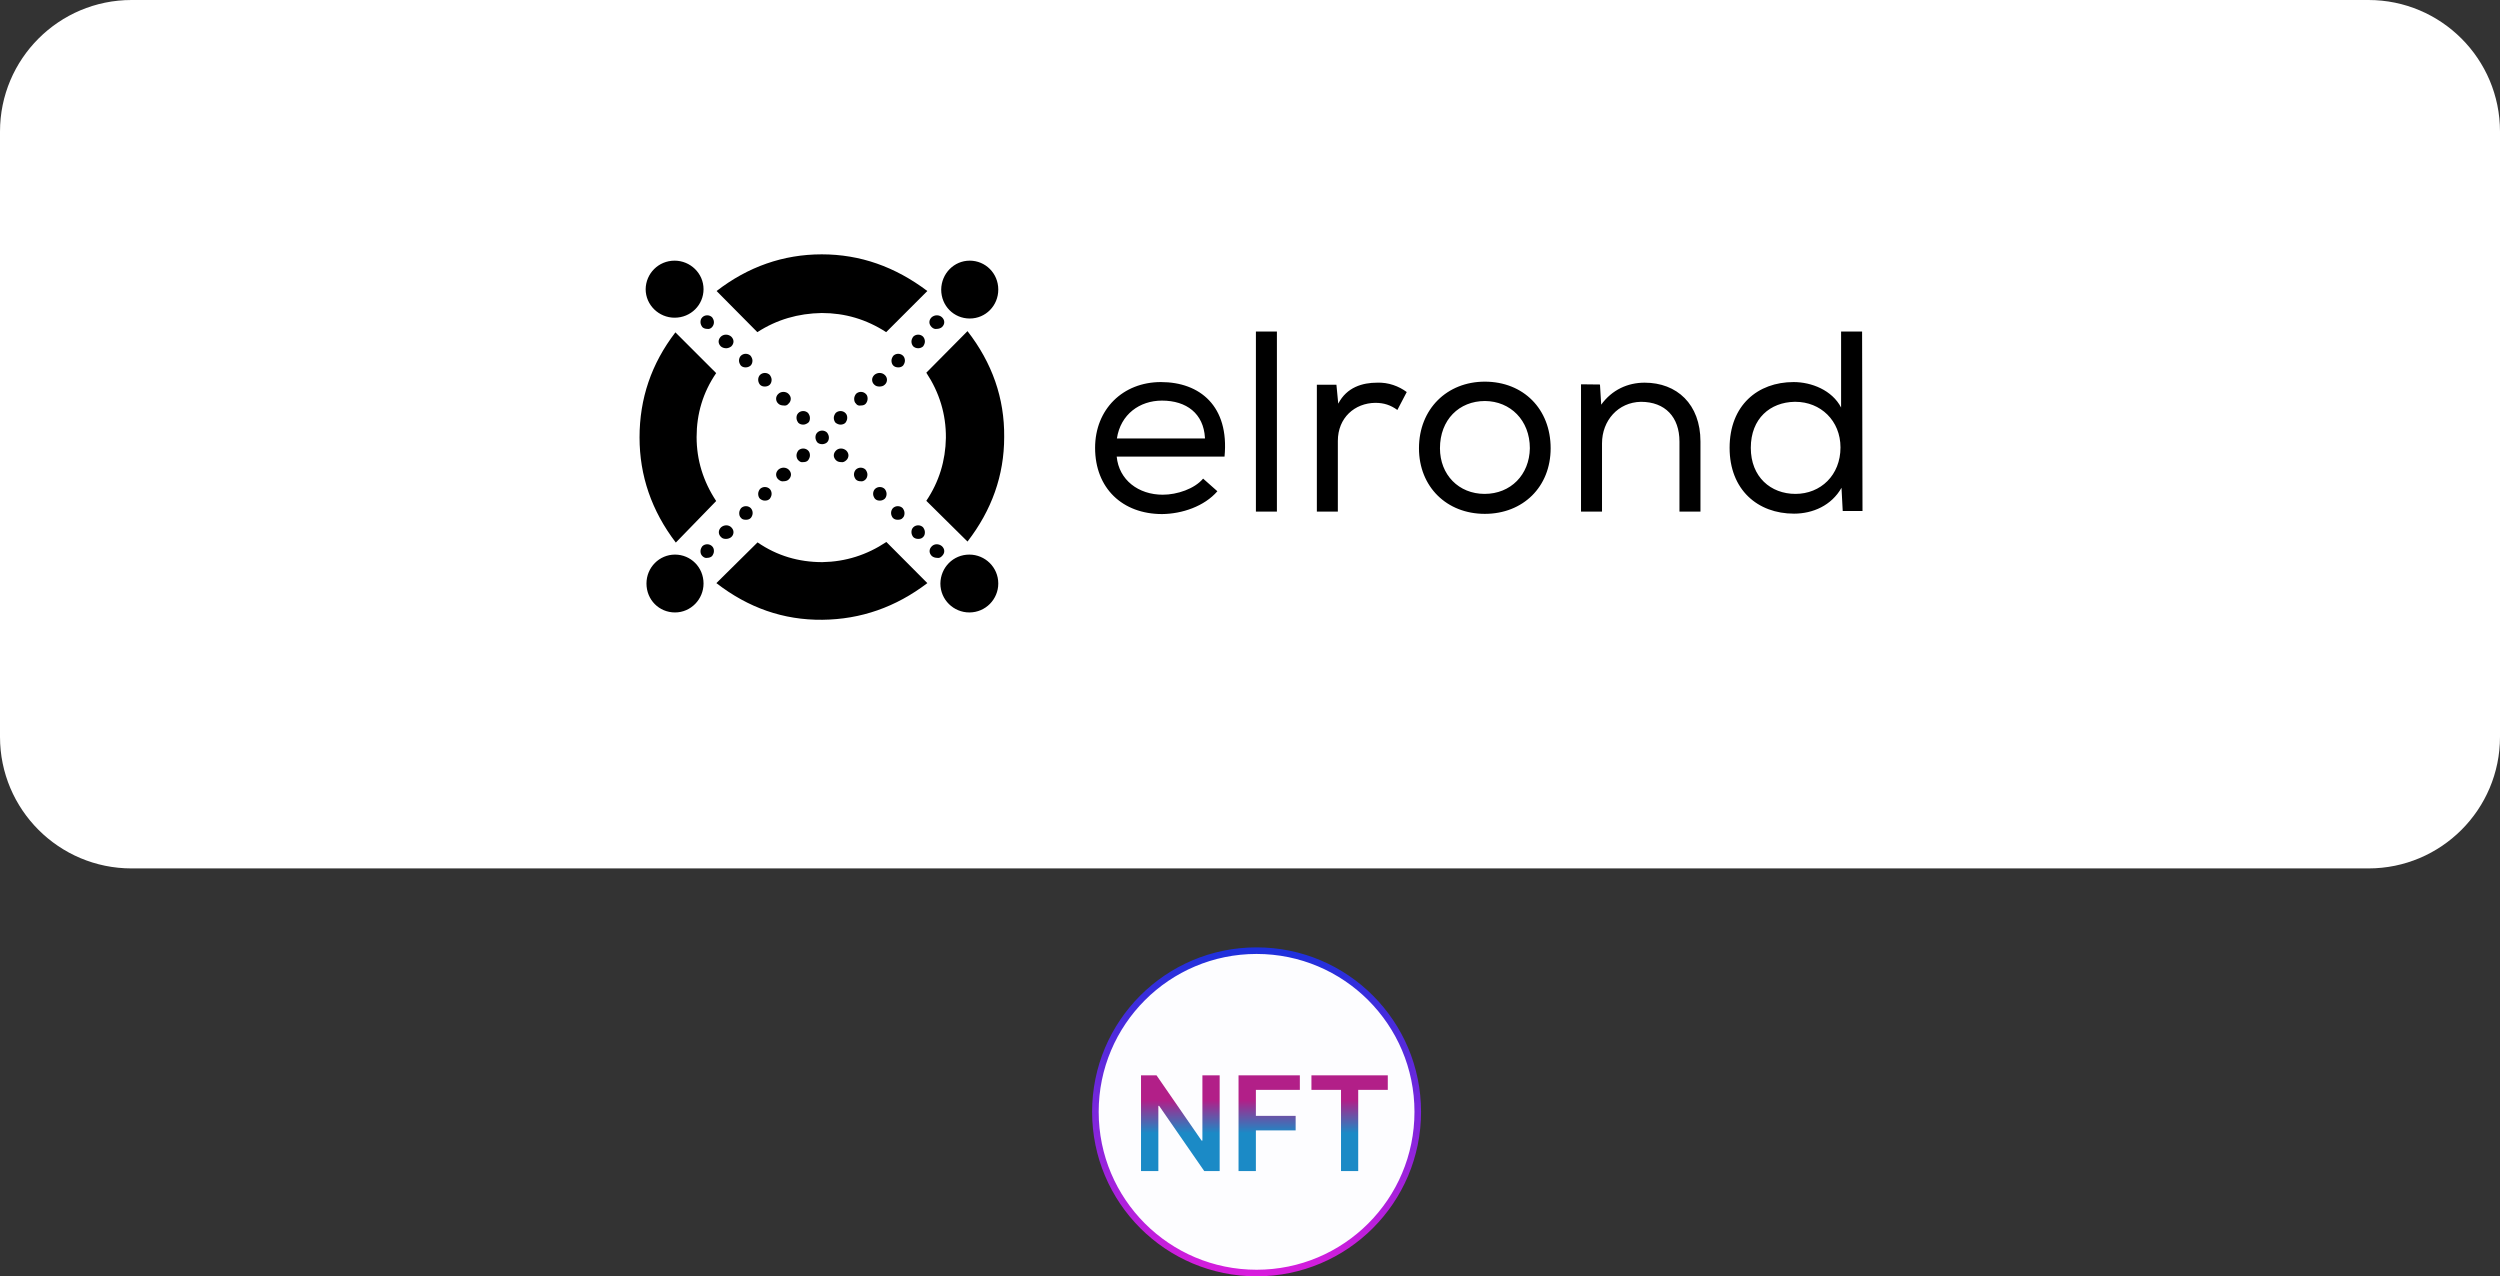
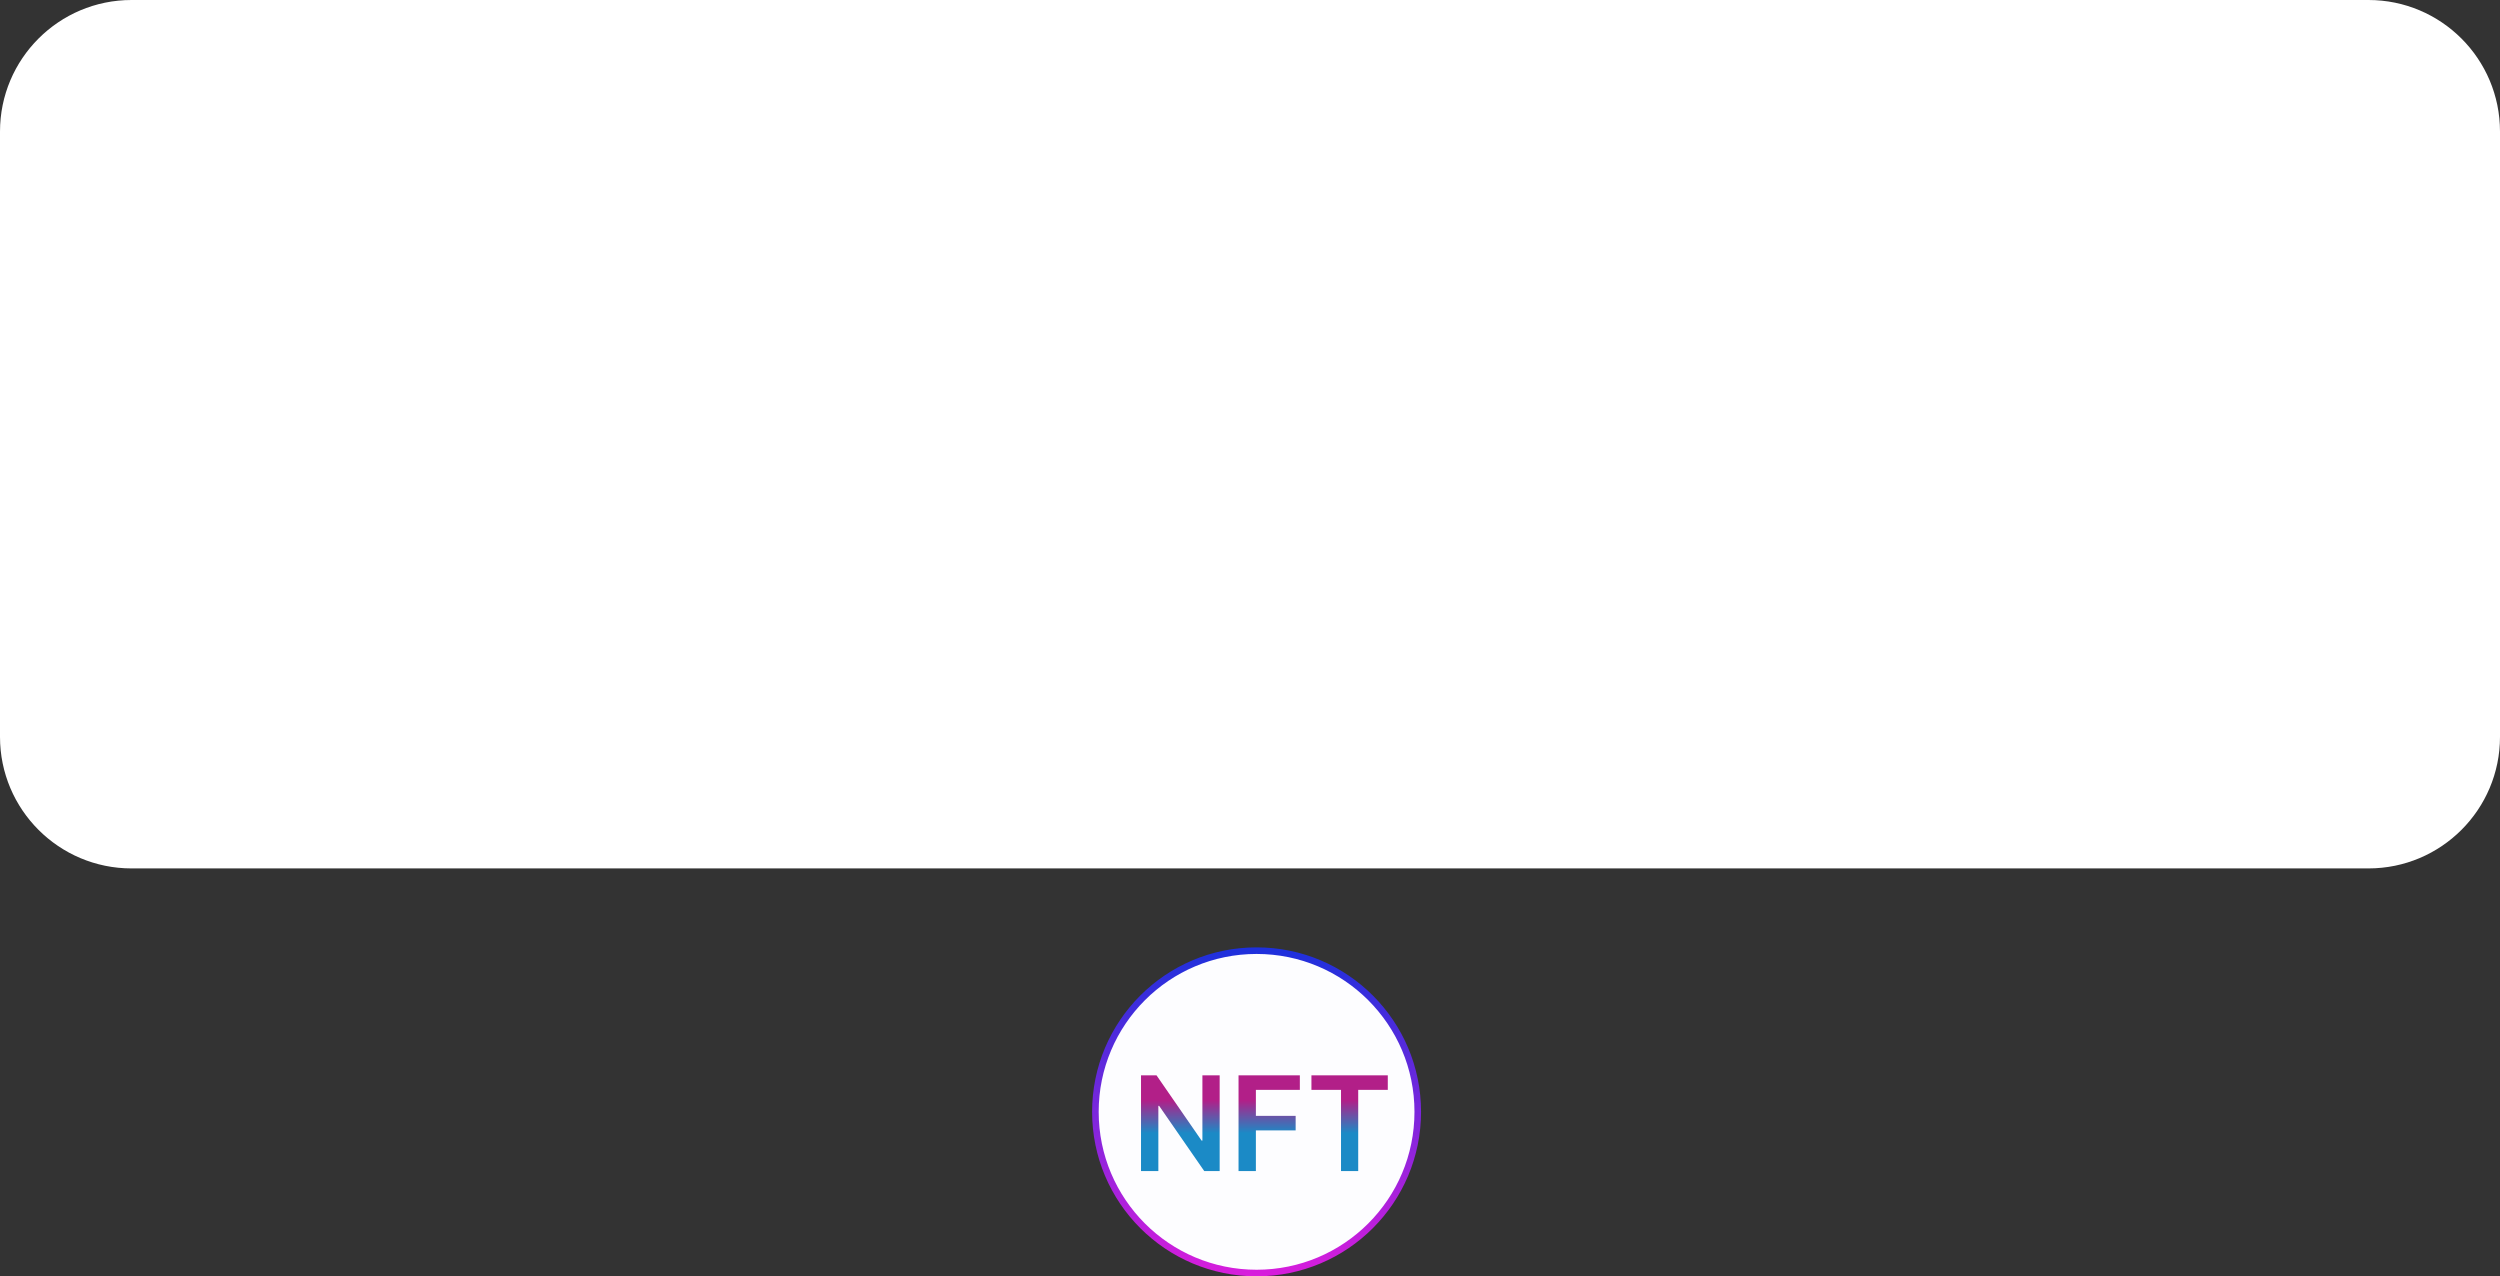
<svg xmlns="http://www.w3.org/2000/svg" width="190" height="97" viewBox="0 0 190 97" fill="none">
  <rect x="0" y="0" width="190" height="97" fill="#333333" stroke="none" />
  <path d="M0 10C0 4.477 4.477 0 10 0H180C185.523 0 190 4.477 190 10V56C190 61.523 185.523 66 180 66H10C4.477 66 0 61.523 0 56V10Z" fill="white" />
-   <path d="M70.803 24.857C70.695 24.748 70.633 24.625 70.633 24.485C70.633 24.346 70.695 24.222 70.803 24.114C71.036 23.913 71.376 23.913 71.593 24.114C71.702 24.222 71.764 24.346 71.764 24.485C71.764 24.625 71.702 24.748 71.593 24.857C71.485 24.95 71.33 24.996 71.191 24.996C71.051 25.027 70.912 24.965 70.803 24.857ZM69.409 26.328C69.316 26.219 69.27 26.095 69.27 25.956C69.27 25.817 69.332 25.693 69.409 25.584C69.611 25.383 69.951 25.383 70.153 25.584C70.246 25.693 70.292 25.817 70.292 25.956C70.292 26.095 70.23 26.219 70.153 26.328C70.044 26.421 69.92 26.467 69.781 26.467C69.641 26.467 69.518 26.421 69.409 26.328ZM67.891 27.783C67.798 27.69 67.752 27.551 67.752 27.411C67.752 27.272 67.814 27.148 67.891 27.04C68.092 26.838 68.433 26.838 68.635 27.04C68.728 27.133 68.774 27.272 68.774 27.411C68.774 27.551 68.712 27.674 68.635 27.783C68.526 27.891 68.402 27.922 68.263 27.922C68.123 27.922 67.984 27.876 67.891 27.783ZM66.45 29.238C66.342 29.145 66.28 29.006 66.28 28.866C66.28 28.727 66.342 28.603 66.45 28.495C66.683 28.294 67.023 28.294 67.24 28.495C67.349 28.588 67.411 28.727 67.411 28.866C67.411 29.006 67.349 29.145 67.24 29.238C67.132 29.346 66.977 29.377 66.838 29.377C66.698 29.377 66.559 29.346 66.45 29.238ZM65.056 30.678C64.948 30.585 64.917 30.446 64.917 30.306C64.917 30.167 64.979 30.043 65.056 29.935C65.258 29.733 65.598 29.733 65.8 29.935C65.908 30.028 65.939 30.167 65.939 30.306C65.939 30.446 65.877 30.585 65.8 30.678C65.707 30.786 65.567 30.817 65.428 30.817C65.273 30.848 65.134 30.802 65.056 30.678ZM63.368 31.762C63.368 31.622 63.43 31.498 63.507 31.39C63.709 31.189 64.049 31.189 64.251 31.39C64.359 31.498 64.39 31.622 64.39 31.762C64.39 31.901 64.328 32.025 64.251 32.133C64.158 32.226 64.018 32.272 63.879 32.272C63.739 32.272 63.616 32.21 63.507 32.133C63.43 32.056 63.368 31.901 63.368 31.762ZM60.672 34.981C60.579 34.889 60.533 34.749 60.533 34.61C60.533 34.471 60.595 34.347 60.672 34.238C60.874 34.037 61.215 34.037 61.416 34.238C61.524 34.347 61.555 34.471 61.555 34.61C61.555 34.749 61.493 34.873 61.416 34.981C61.323 35.09 61.184 35.121 61.044 35.121C60.889 35.152 60.781 35.09 60.672 34.981ZM59.154 36.437C59.046 36.344 58.984 36.205 58.984 36.065C58.984 35.926 59.046 35.802 59.154 35.694C59.387 35.492 59.727 35.492 59.944 35.694C60.053 35.802 60.115 35.926 60.115 36.065C60.115 36.205 60.053 36.328 59.944 36.437C59.836 36.545 59.681 36.576 59.541 36.576C59.418 36.607 59.278 36.545 59.154 36.437ZM57.76 37.907C57.667 37.815 57.621 37.675 57.621 37.536C57.621 37.397 57.683 37.257 57.76 37.164C57.961 36.963 58.302 36.963 58.504 37.164C58.596 37.257 58.643 37.397 58.643 37.536C58.643 37.675 58.581 37.799 58.504 37.907C58.395 38.016 58.271 38.047 58.132 38.047C57.992 38.047 57.884 38 57.76 37.907ZM56.319 39.363C56.211 39.27 56.18 39.13 56.18 38.991C56.18 38.852 56.242 38.728 56.319 38.62C56.521 38.418 56.862 38.418 57.063 38.62C57.156 38.728 57.202 38.852 57.202 38.991C57.202 39.13 57.14 39.27 57.063 39.363C56.955 39.471 56.831 39.502 56.691 39.502C56.536 39.502 56.397 39.471 56.319 39.363ZM54.801 40.818C54.693 40.725 54.631 40.586 54.631 40.446C54.631 40.307 54.693 40.183 54.801 40.075C55.034 39.874 55.374 39.874 55.576 40.075C55.684 40.183 55.746 40.307 55.746 40.446C55.746 40.586 55.684 40.725 55.576 40.818C55.467 40.911 55.312 40.957 55.173 40.957C55.034 40.957 54.894 40.926 54.801 40.818ZM53.376 42.258C53.268 42.149 53.237 42.026 53.237 41.886C53.237 41.747 53.299 41.623 53.376 41.515C53.578 41.313 53.918 41.313 54.12 41.515C54.228 41.623 54.259 41.747 54.259 41.886C54.259 42.026 54.197 42.149 54.12 42.258C54.027 42.351 53.887 42.397 53.748 42.397C53.639 42.428 53.5 42.382 53.376 42.258ZM54.12 24.857C54.213 24.748 54.259 24.625 54.259 24.485C54.259 24.346 54.197 24.222 54.12 24.114C53.918 23.913 53.578 23.913 53.376 24.114C53.268 24.222 53.237 24.346 53.237 24.485C53.237 24.625 53.299 24.748 53.376 24.857C53.469 24.95 53.608 24.996 53.748 24.996C53.887 25.027 54.027 24.965 54.12 24.857ZM55.576 26.328C55.684 26.219 55.746 26.095 55.746 25.956C55.746 25.817 55.684 25.693 55.576 25.584C55.343 25.383 55.003 25.383 54.786 25.584C54.677 25.693 54.615 25.817 54.615 25.956C54.615 26.095 54.677 26.219 54.786 26.328C54.894 26.421 55.049 26.467 55.189 26.467C55.312 26.467 55.452 26.421 55.576 26.328ZM57.047 27.783C57.14 27.69 57.187 27.551 57.187 27.411C57.187 27.272 57.125 27.148 57.047 27.04C56.846 26.838 56.505 26.838 56.304 27.04C56.211 27.133 56.164 27.272 56.164 27.411C56.164 27.551 56.227 27.674 56.304 27.783C56.412 27.891 56.536 27.922 56.676 27.922C56.8 27.922 56.939 27.876 57.047 27.783ZM58.504 29.238C58.596 29.145 58.643 29.006 58.643 28.866C58.643 28.727 58.581 28.603 58.504 28.495C58.302 28.294 57.961 28.294 57.76 28.495C57.667 28.588 57.621 28.727 57.621 28.866C57.621 29.006 57.683 29.145 57.76 29.238C57.868 29.346 57.992 29.377 58.132 29.377C58.24 29.377 58.395 29.346 58.504 29.238ZM59.929 30.678C60.037 30.585 60.099 30.446 60.099 30.306C60.099 30.167 60.037 30.043 59.929 29.935C59.727 29.733 59.356 29.733 59.154 29.935C59.046 30.028 58.984 30.167 58.984 30.306C58.984 30.446 59.046 30.585 59.154 30.678C59.263 30.786 59.418 30.817 59.557 30.817C59.696 30.848 59.836 30.802 59.929 30.678ZM61.555 31.762C61.555 31.622 61.493 31.498 61.416 31.39C61.215 31.189 60.874 31.189 60.672 31.39C60.564 31.498 60.533 31.622 60.533 31.762C60.533 31.901 60.595 32.025 60.672 32.133C60.765 32.226 60.905 32.272 61.044 32.272C61.184 32.272 61.307 32.21 61.416 32.133C61.524 32.056 61.555 31.901 61.555 31.762ZM62.856 33.619C62.965 33.511 62.996 33.387 62.996 33.248C62.996 33.108 62.934 32.984 62.856 32.876C62.655 32.675 62.314 32.675 62.113 32.876C62.005 32.984 61.974 33.108 61.974 33.248C61.974 33.387 62.035 33.511 62.113 33.619C62.206 33.712 62.345 33.758 62.485 33.758C62.624 33.758 62.779 33.697 62.856 33.619ZM64.313 34.981C64.421 34.889 64.483 34.749 64.483 34.61C64.483 34.471 64.421 34.347 64.313 34.238C64.08 34.037 63.739 34.037 63.538 34.238C63.43 34.347 63.368 34.471 63.368 34.61C63.368 34.749 63.43 34.873 63.538 34.981C63.647 35.09 63.801 35.121 63.941 35.121C64.049 35.152 64.204 35.09 64.313 34.981ZM65.784 36.437C65.877 36.344 65.924 36.205 65.924 36.065C65.924 35.926 65.862 35.802 65.784 35.694C65.583 35.492 65.242 35.492 65.041 35.694C64.948 35.802 64.901 35.926 64.901 36.065C64.901 36.205 64.963 36.328 65.041 36.437C65.149 36.545 65.273 36.576 65.412 36.576C65.536 36.607 65.676 36.545 65.784 36.437ZM67.24 37.907C67.333 37.815 67.38 37.675 67.38 37.536C67.38 37.397 67.318 37.257 67.24 37.164C67.039 36.963 66.698 36.963 66.497 37.164C66.404 37.257 66.357 37.397 66.357 37.536C66.357 37.675 66.419 37.799 66.497 37.907C66.605 38.016 66.729 38.047 66.869 38.047C67.008 38.047 67.132 38 67.24 37.907ZM68.604 39.363C68.712 39.27 68.743 39.13 68.743 38.991C68.743 38.852 68.681 38.728 68.604 38.62C68.402 38.418 68.061 38.418 67.86 38.62C67.767 38.728 67.721 38.852 67.721 38.991C67.721 39.13 67.783 39.27 67.86 39.363C67.969 39.471 68.092 39.502 68.232 39.502C68.371 39.502 68.526 39.471 68.604 39.363ZM70.153 40.818C70.261 40.725 70.292 40.586 70.292 40.446C70.292 40.307 70.23 40.183 70.153 40.075C69.951 39.874 69.611 39.874 69.409 40.075C69.301 40.183 69.27 40.307 69.27 40.446C69.27 40.586 69.332 40.725 69.409 40.818C69.502 40.911 69.641 40.957 69.781 40.957C69.92 40.957 70.06 40.926 70.153 40.818ZM71.593 42.258C71.702 42.149 71.764 42.026 71.764 41.886C71.764 41.747 71.702 41.623 71.593 41.515C71.361 41.313 71.02 41.313 70.819 41.515C70.71 41.623 70.648 41.747 70.648 41.886C70.648 42.026 70.71 42.149 70.819 42.258C70.927 42.351 71.082 42.397 71.222 42.397C71.346 42.428 71.485 42.382 71.593 42.258ZM57.559 25.244C59.046 24.284 60.657 23.82 62.454 23.789C64.22 23.789 65.846 24.269 67.349 25.244L70.478 22.117C68.03 20.274 65.382 19.33 62.454 19.33C59.526 19.33 56.846 20.274 54.461 22.117L57.559 25.244ZM54.429 38.078C53.438 36.576 52.942 34.951 52.942 33.217C52.942 31.452 53.423 29.826 54.429 28.356L51.331 25.259C49.503 27.643 48.605 30.291 48.605 33.248C48.605 36.143 49.519 38.821 51.362 41.236L54.429 38.078ZM67.364 41.19C65.877 42.18 64.266 42.691 62.5 42.722C60.703 42.722 59.061 42.242 57.574 41.221L54.445 44.317C56.862 46.19 59.541 47.134 62.5 47.103C65.428 47.072 68.077 46.144 70.478 44.317L67.364 41.19ZM70.4 28.325C71.392 29.826 71.903 31.483 71.888 33.279C71.857 35.013 71.376 36.607 70.4 38.062L73.53 41.158C75.373 38.774 76.318 36.127 76.318 33.217C76.349 30.26 75.404 27.581 73.53 25.166L70.4 28.325ZM73.669 42.149C74.862 42.149 75.869 43.109 75.869 44.348C75.869 45.54 74.908 46.546 73.669 46.546C72.476 46.546 71.469 45.586 71.469 44.348C71.485 43.125 72.445 42.149 73.669 42.149ZM51.3 42.149C52.493 42.149 53.469 43.109 53.469 44.348C53.469 45.54 52.509 46.546 51.3 46.546C50.092 46.546 49.132 45.586 49.132 44.348C49.132 43.125 50.108 42.149 51.3 42.149ZM73.7 19.81C74.893 19.81 75.869 20.77 75.869 22.008C75.869 23.231 74.908 24.207 73.7 24.207C72.492 24.207 71.531 23.247 71.531 22.008C71.547 20.785 72.507 19.81 73.7 19.81ZM51.269 19.81C52.462 19.81 53.469 20.77 53.469 21.977C53.469 23.169 52.509 24.145 51.269 24.145C50.077 24.145 49.07 23.185 49.07 21.977C49.085 20.785 50.046 19.81 51.269 19.81ZM92.521 37.335L91.437 36.375C90.786 37.149 89.47 37.598 88.37 37.598C86.526 37.598 85.039 36.483 84.869 34.703H93.064C93.435 30.864 91.189 29.037 88.23 29.037C85.334 29.037 83.227 31.111 83.227 34.037C83.227 37.102 85.303 39.069 88.323 39.069C89.841 39.053 91.53 38.48 92.521 37.335ZM91.576 33.325H84.884C85.163 31.483 86.619 30.446 88.308 30.446C90.182 30.446 91.468 31.436 91.576 33.263V33.325ZM97.045 25.197H95.449V38.883H97.045V25.197ZM101.568 29.238H100.081V38.883H101.676V33.511C101.676 31.746 102.962 30.631 104.527 30.616C105.177 30.616 105.689 30.786 106.2 31.158L106.912 29.795C106.308 29.346 105.518 29.052 104.666 29.083C103.551 29.083 102.358 29.424 101.707 30.678L101.568 29.238ZM107.842 34.068C107.842 36.994 109.949 39.053 112.845 39.053C115.742 39.053 117.849 37.01 117.849 34.068C117.849 31.08 115.773 29.006 112.845 29.006C109.98 29.006 107.842 31.08 107.842 34.068ZM116.269 34.068C116.238 36.081 114.813 37.536 112.83 37.536C110.862 37.536 109.437 36.081 109.437 34.068C109.437 31.901 110.893 30.477 112.861 30.477C114.782 30.492 116.269 31.932 116.269 34.068ZM120.157 29.207V38.883H121.753V33.697C121.753 31.963 122.976 30.569 124.711 30.538C126.555 30.538 127.639 31.7 127.639 33.557V38.883H129.235V33.557C129.235 30.709 127.438 29.083 124.99 29.083C123.704 29.083 122.512 29.625 121.691 30.755L121.598 29.223L120.157 29.207ZM141.519 25.197H139.923V30.972C139.242 29.656 137.677 29.037 136.314 29.037C133.587 29.037 131.45 30.802 131.45 34.037C131.45 37.226 133.587 39.038 136.345 39.038C137.77 39.038 139.195 38.418 139.954 37.072L140.047 38.836H141.55L141.519 25.197ZM136.453 30.538C138.359 30.538 139.877 31.963 139.877 34.006C139.877 36.112 138.374 37.536 136.453 37.536C134.579 37.536 133.061 36.251 133.061 34.037C133.061 31.792 134.548 30.569 136.391 30.538H136.453Z" fill="black" />
  <circle cx="95.5" cy="84.5" r="12.25" fill="#FDFDFF" stroke="url(#paint0_linear_118_987)" stroke-width="0.5" />
  <path d="M92.694 81.727V89H91.522L88.095 84.046H88.035V89H86.717V81.727H87.896L91.32 86.685H91.383V81.727H92.694ZM94.129 89V81.727H98.788V82.832H95.447V84.806H98.469V85.91H95.447V89H94.129ZM99.669 82.832V81.727H105.472V82.832H103.224V89H101.917V82.832H99.669Z" fill="url(#paint1_linear_118_987)" />
  <defs>
    <linearGradient id="paint0_linear_118_987" x1="95.5" y1="72" x2="95.5" y2="97" gradientUnits="userSpaceOnUse">
      <stop stop-color="#1D30DC" />
      <stop offset="1" stop-color="#D81DDC" />
    </linearGradient>
    <linearGradient id="paint1_linear_118_987" x1="96" y1="79" x2="96" y2="91" gradientUnits="userSpaceOnUse">
      <stop offset="0.385" stop-color="#B21F88" />
      <stop offset="0.594" stop-color="#1B8AC6" />
    </linearGradient>
  </defs>
</svg>